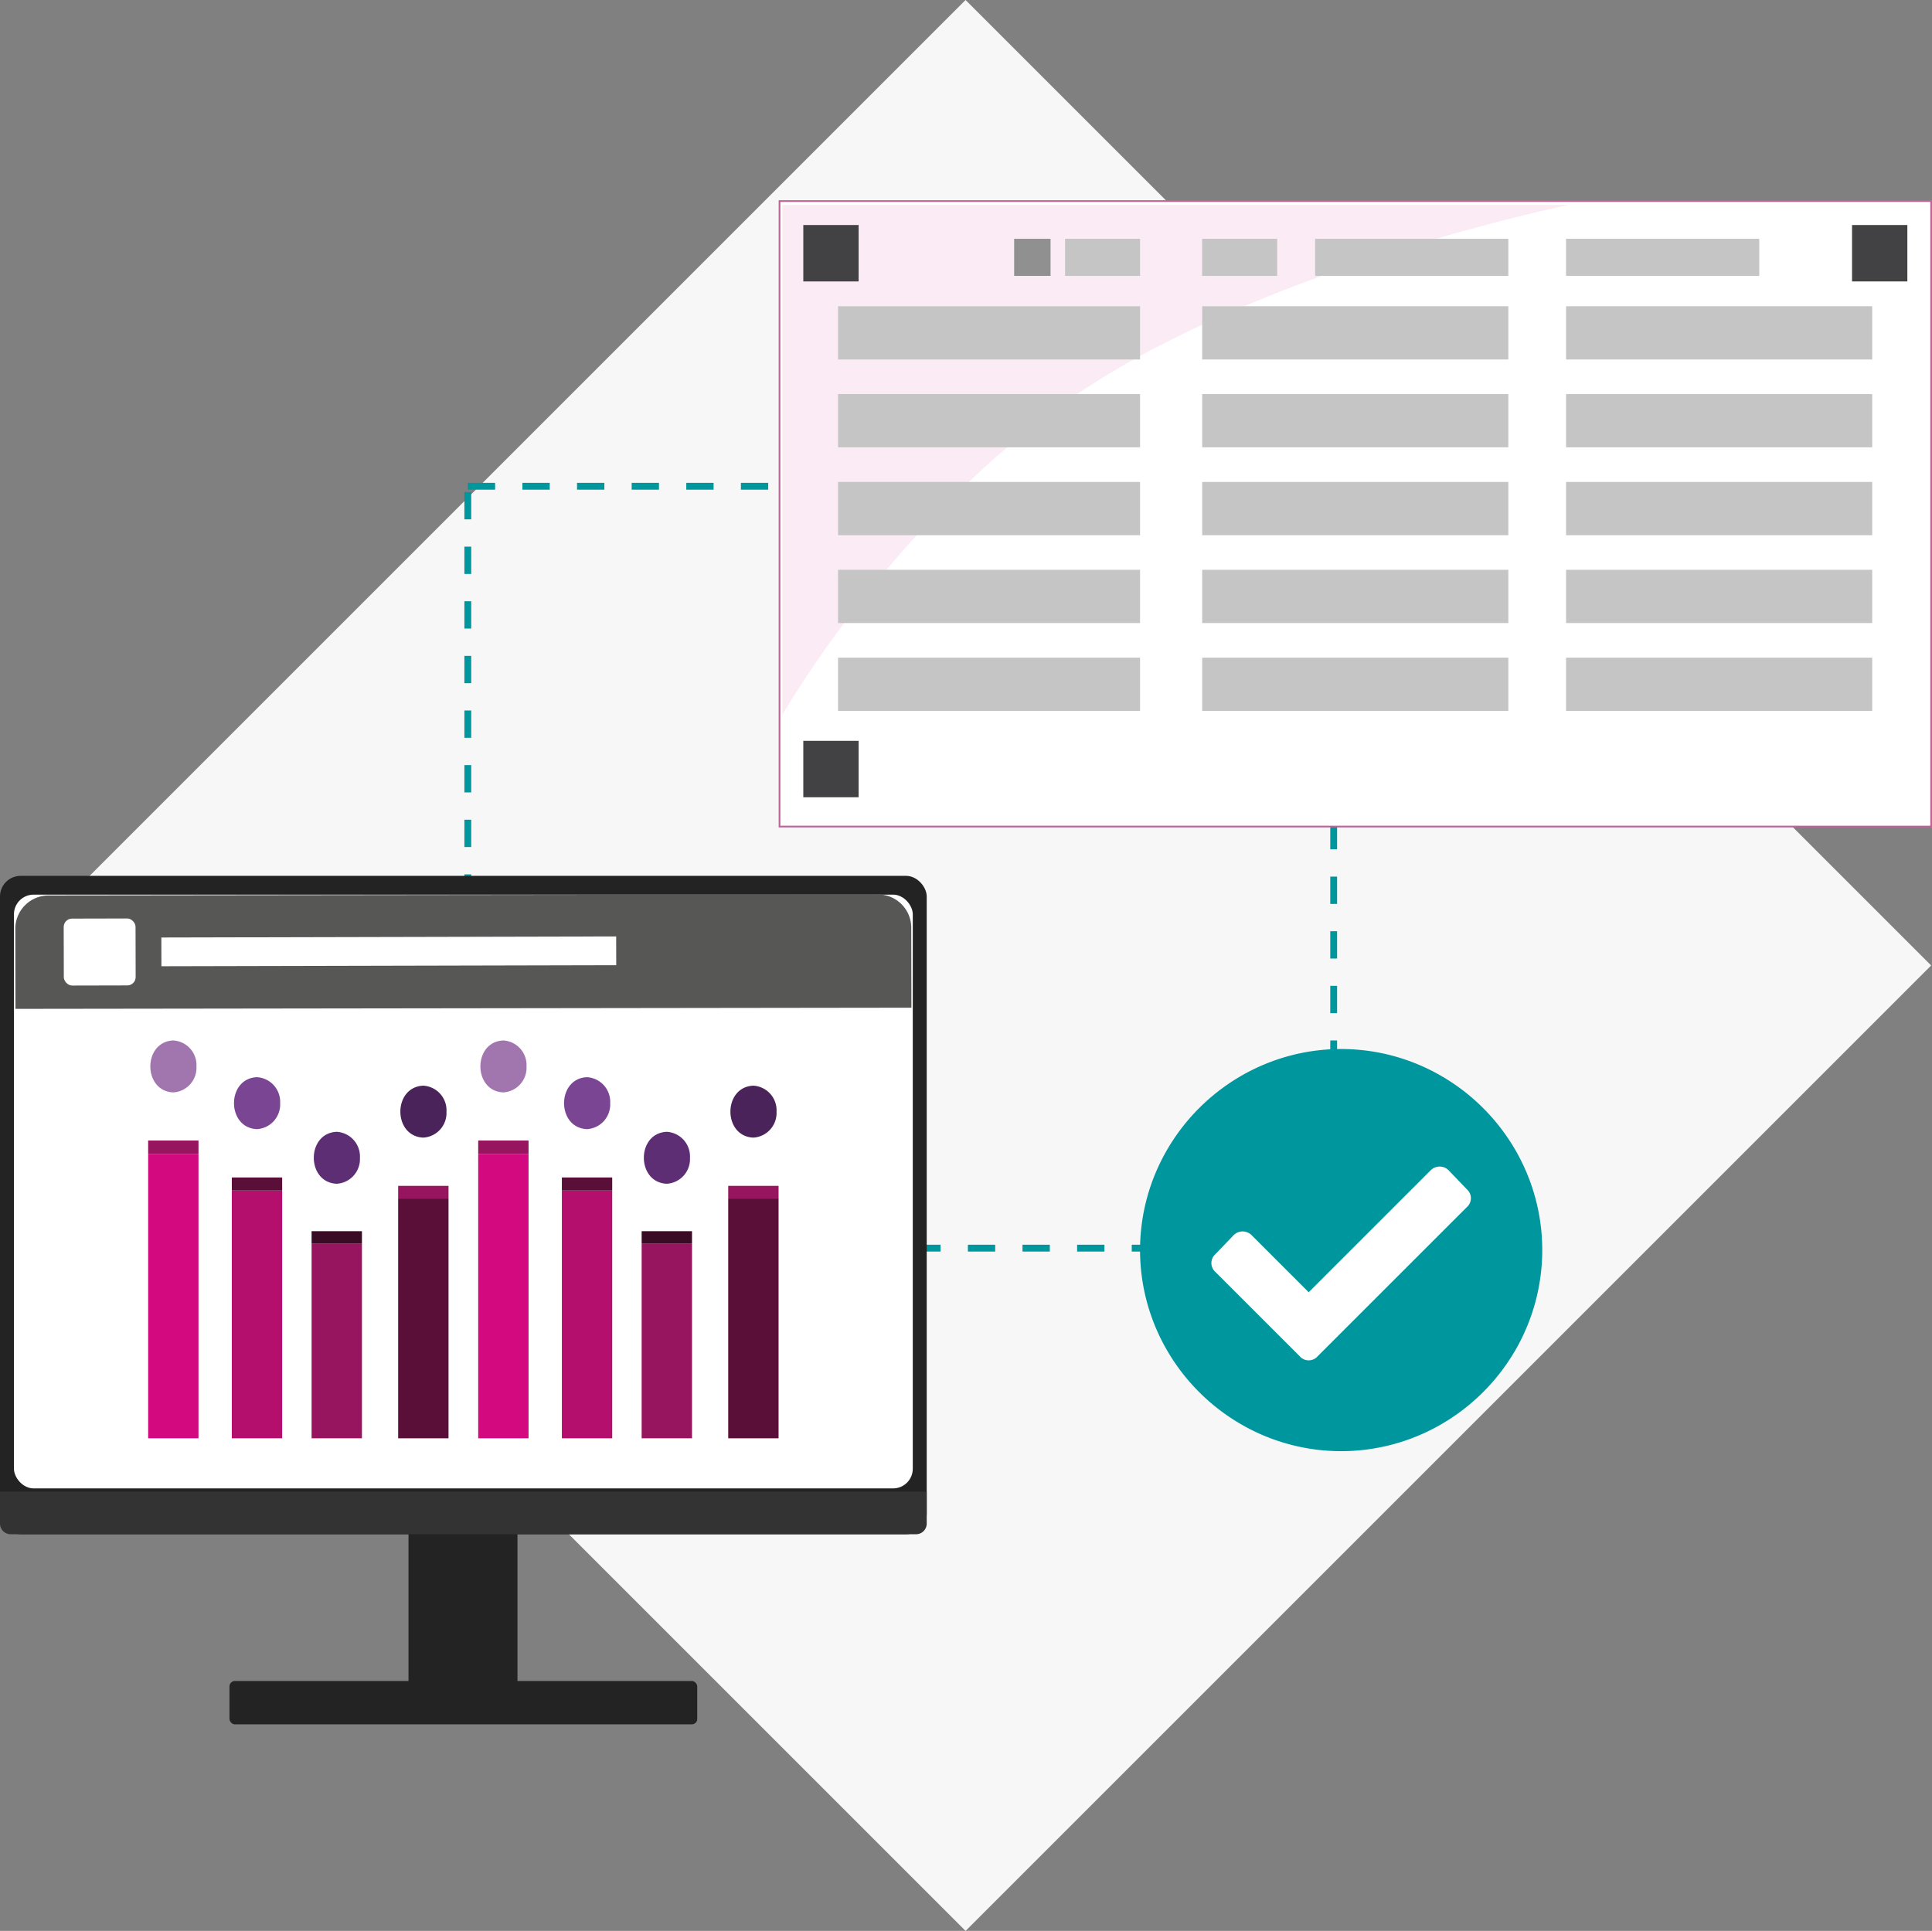
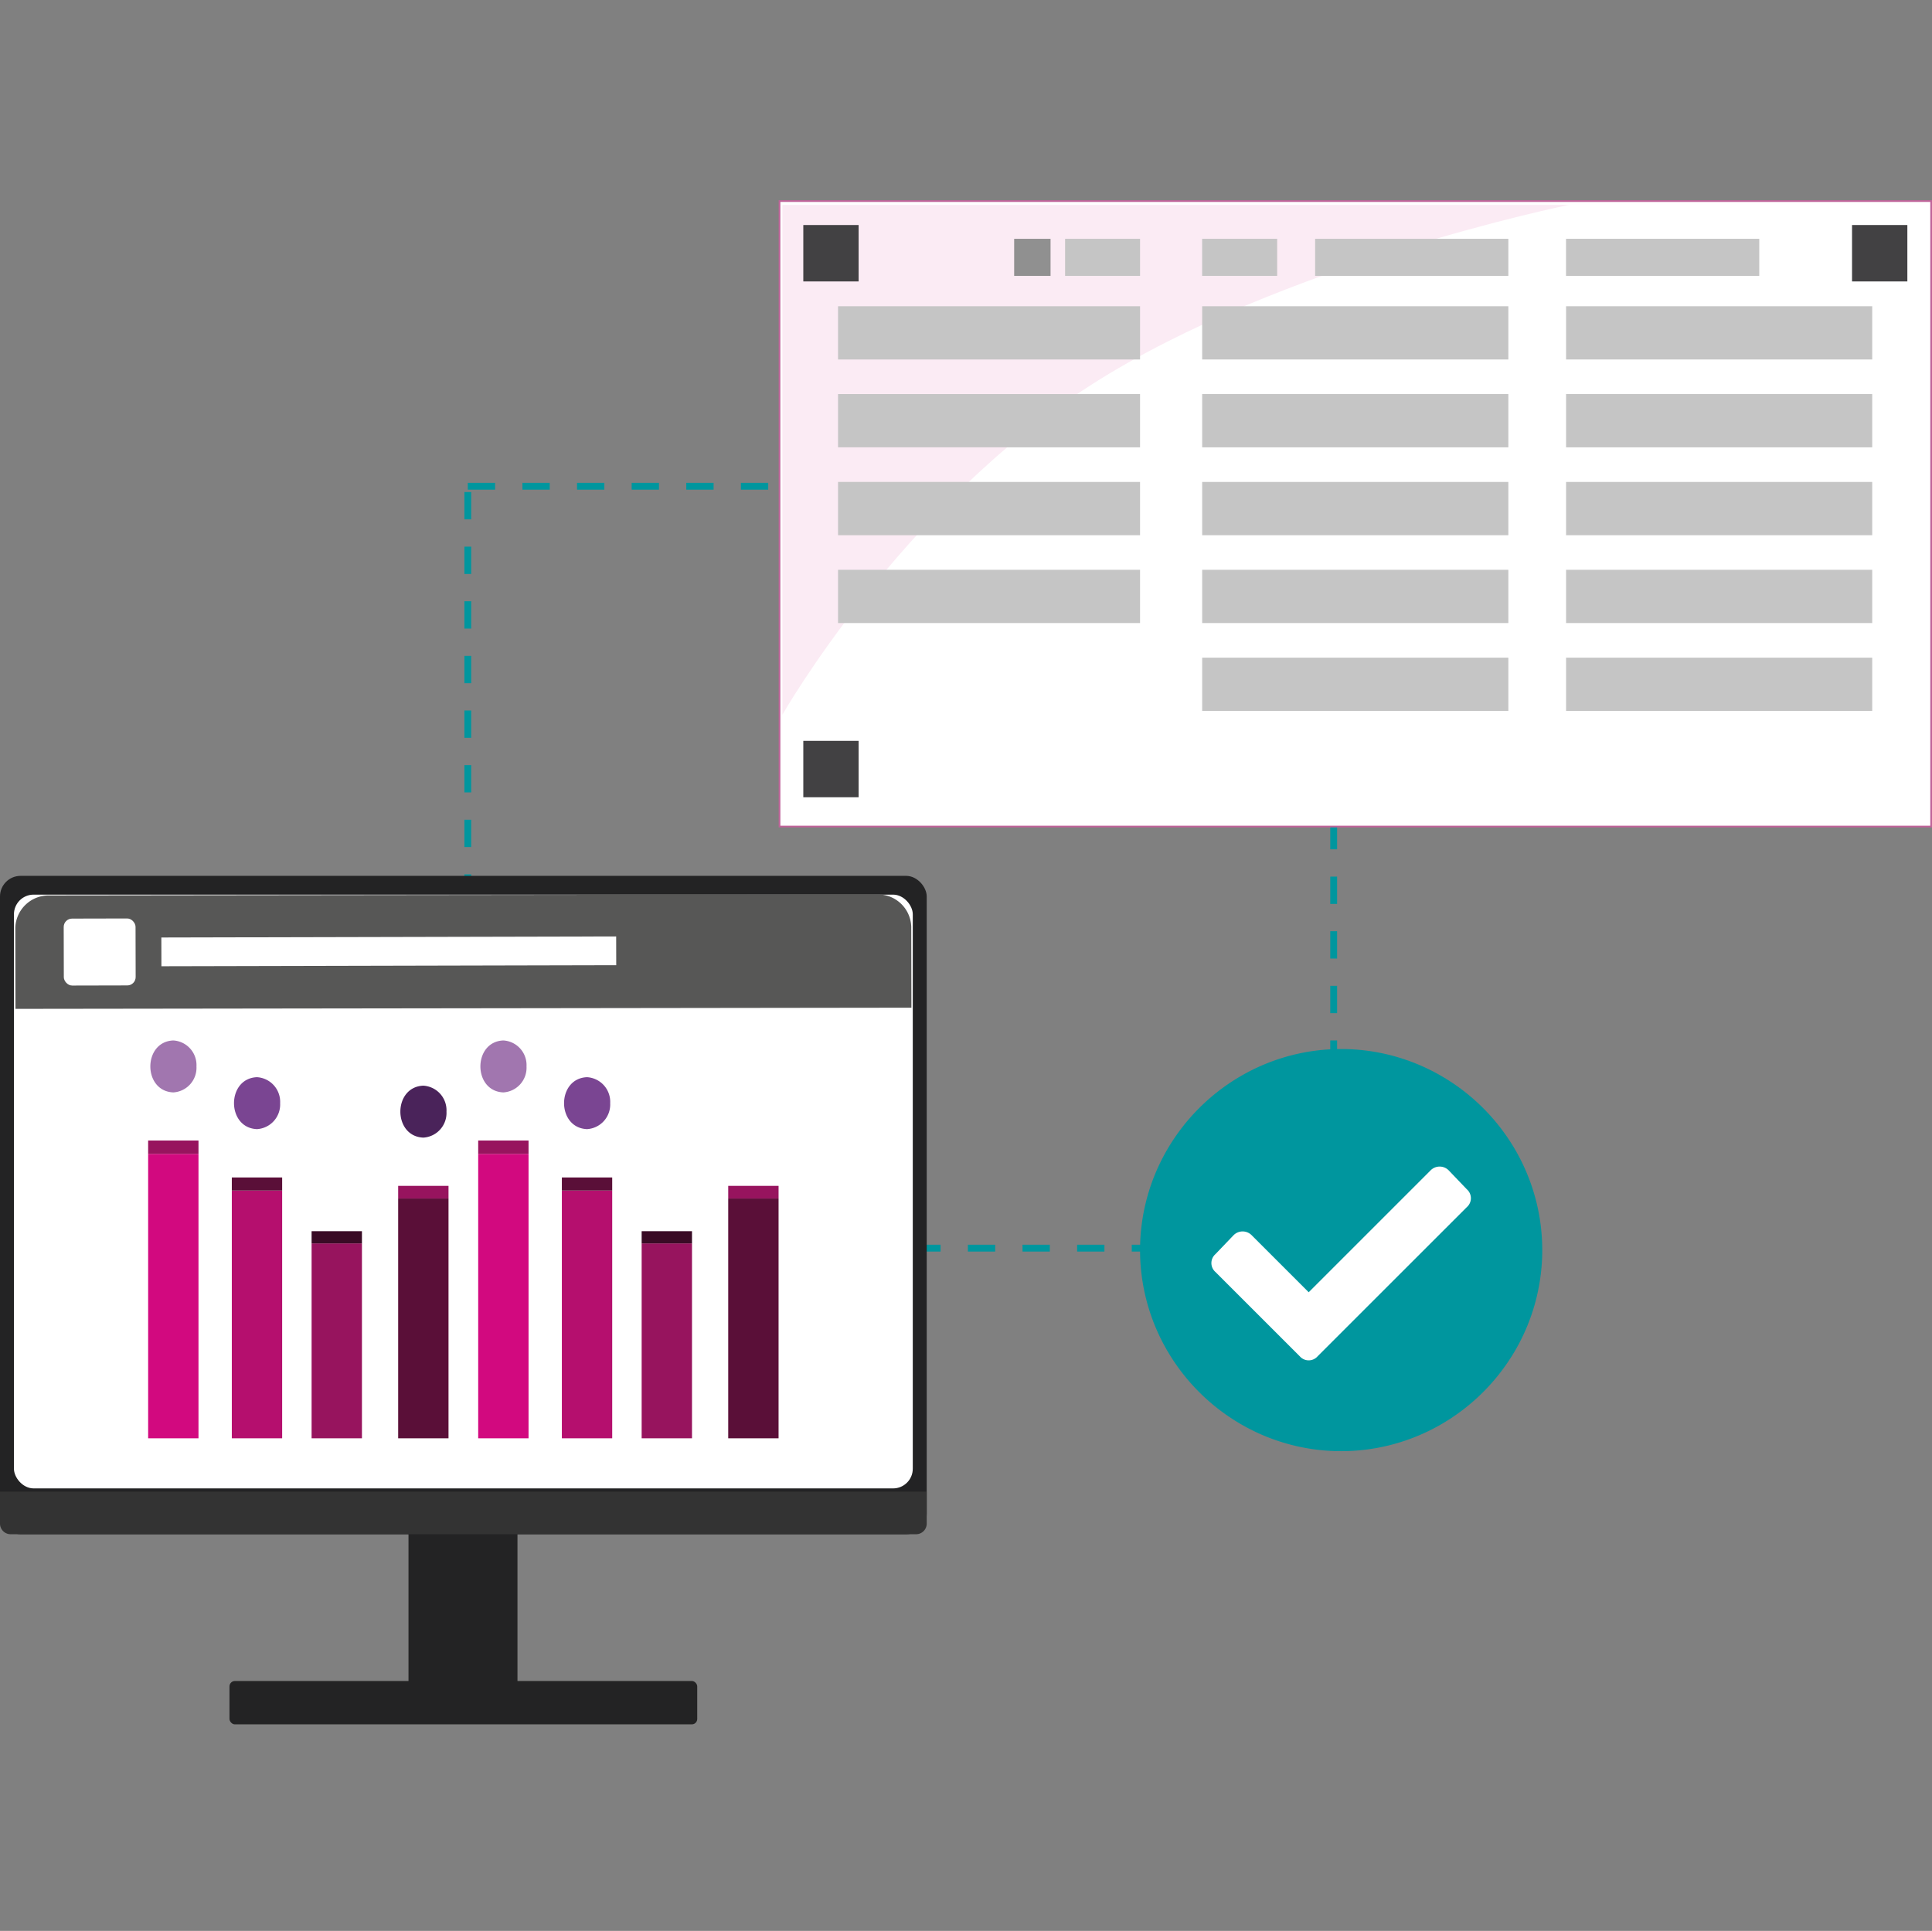
<svg xmlns="http://www.w3.org/2000/svg" width="282.968" height="282.843" viewBox="0 0 282.968 282.843">
  <rect x="0" y="0" width="282.968" height="282.843" fill="#808080" stroke="none" />
  <g id="Grupo_12990" data-name="Grupo 12990" transform="translate(-1245 -1558.579)">
-     <rect id="Rectángulo_20658" data-name="Rectángulo 20658" width="200" height="200" transform="translate(1245 1700) rotate(-45)" fill="#f7f7f7" />
    <g id="Grupo_13668" data-name="Grupo 13668" transform="translate(871.513 1158.002)">
      <rect id="Rectángulo_21001" data-name="Rectángulo 21001" width="126.821" height="111.602" transform="translate(442.003 471.805)" fill="none" stroke="#00969e" stroke-miterlimit="10" stroke-width="1" stroke-dasharray="4" />
      <g id="Grupo_13653" data-name="Grupo 13653" transform="translate(487.659 430.03)">
        <rect id="Rectángulo_21002" data-name="Rectángulo 21002" width="168.671" height="91.622" fill="#fff" stroke="#bf6399" stroke-miterlimit="10" stroke-width="0.25" />
        <path id="Trazado_13040" data-name="Trazado 13040" d="M533.856,430.253H418.665V504.93s17.42-30.539,45.255-48.339S533.856,430.253,533.856,430.253Z" transform="translate(-418.247 -429.688)" fill="#fbebf4" />
        <rect id="Rectángulo_21003" data-name="Rectángulo 21003" width="8.102" height="8.263" transform="translate(3.483 3.509)" fill="#424143" />
        <rect id="Rectángulo_21004" data-name="Rectángulo 21004" width="8.102" height="8.263" transform="translate(157.084 3.509)" fill="#424143" />
        <rect id="Rectángulo_21005" data-name="Rectángulo 21005" width="8.102" height="8.263" transform="translate(3.483 79.067)" fill="#424143" />
        <rect id="Rectángulo_21006" data-name="Rectángulo 21006" width="5.33" height="5.432" transform="translate(34.366 5.527)" fill="#909090" />
        <rect id="Rectángulo_21007" data-name="Rectángulo 21007" width="10.979" height="5.432" transform="translate(41.826 5.527)" fill="#c5c5c5" />
        <rect id="Rectángulo_21008" data-name="Rectángulo 21008" width="10.99" height="5.432" transform="translate(61.896 5.527)" fill="#c5c5c5" />
        <rect id="Rectángulo_21009" data-name="Rectángulo 21009" width="28.301" height="5.432" transform="translate(78.445 5.527)" fill="#c5c5c5" />
        <rect id="Rectángulo_21010" data-name="Rectángulo 21010" width="28.301" height="5.432" transform="translate(115.195 5.527)" fill="#c5c5c5" />
        <rect id="Rectángulo_21011" data-name="Rectángulo 21011" width="44.232" height="7.798" transform="translate(8.573 15.406)" fill="#c5c5c5" />
        <rect id="Rectángulo_21012" data-name="Rectángulo 21012" width="44.232" height="7.801" transform="translate(8.573 28.272)" fill="#c5c5c5" />
        <rect id="Rectángulo_21013" data-name="Rectángulo 21013" width="44.232" height="7.805" transform="translate(8.573 41.142)" fill="#c5c5c5" />
        <rect id="Rectángulo_21014" data-name="Rectángulo 21014" width="44.232" height="7.801" transform="translate(8.573 54.012)" fill="#c5c5c5" />
-         <rect id="Rectángulo_21015" data-name="Rectángulo 21015" width="44.232" height="7.801" transform="translate(8.573 66.882)" fill="#c5c5c5" />
        <rect id="Rectángulo_21016" data-name="Rectángulo 21016" width="44.844" height="7.798" transform="translate(61.902 15.406)" fill="#c5c5c5" />
        <rect id="Rectángulo_21017" data-name="Rectángulo 21017" width="44.844" height="7.801" transform="translate(61.902 28.272)" fill="#c5c5c5" />
        <rect id="Rectángulo_21018" data-name="Rectángulo 21018" width="44.844" height="7.805" transform="translate(61.902 41.142)" fill="#c5c5c5" />
        <rect id="Rectángulo_21019" data-name="Rectángulo 21019" width="44.844" height="7.801" transform="translate(61.902 54.012)" fill="#c5c5c5" />
        <rect id="Rectángulo_21020" data-name="Rectángulo 21020" width="44.844" height="7.801" transform="translate(61.902 66.882)" fill="#c5c5c5" />
        <rect id="Rectángulo_21021" data-name="Rectángulo 21021" width="44.84" height="7.798" transform="translate(115.199 15.406)" fill="#c5c5c5" />
        <rect id="Rectángulo_21022" data-name="Rectángulo 21022" width="44.84" height="7.801" transform="translate(115.199 28.272)" fill="#c5c5c5" />
        <rect id="Rectángulo_21023" data-name="Rectángulo 21023" width="44.84" height="7.805" transform="translate(115.199 41.142)" fill="#c5c5c5" />
        <rect id="Rectángulo_21024" data-name="Rectángulo 21024" width="44.84" height="7.801" transform="translate(115.199 54.012)" fill="#c5c5c5" />
        <rect id="Rectángulo_21025" data-name="Rectángulo 21025" width="44.84" height="7.801" transform="translate(115.199 66.882)" fill="#c5c5c5" />
      </g>
      <g id="Grupo_13666" data-name="Grupo 13666" transform="translate(373.487 528.874)">
        <g id="Grupo_13654" data-name="Grupo 13654" transform="translate(0.501 1.494)">
          <path id="Trazado_13041" data-name="Trazado 13041" d="M506.543,558.293H505.33V471.316a.287.287,0,0,0-.264-.307H375.159a.288.288,0,0,0-.264.307v86.611h-1.21V471.316a1.619,1.619,0,0,1,1.474-1.727H505.066a1.619,1.619,0,0,1,1.476,1.727Z" transform="translate(-373.685 -469.589)" fill="#4a494a" />
        </g>
        <g id="Grupo_13665" data-name="Grupo 13665">
          <g id="Grupo_13660" data-name="Grupo 13660">
            <g id="Grupo_13655" data-name="Grupo 13655" transform="translate(33.61 117.938)">
              <rect id="Rectángulo_21026" data-name="Rectángulo 21026" width="68.51" height="6.347" rx="0.792" fill="#232324" />
            </g>
            <g id="Grupo_13656" data-name="Grupo 13656" transform="translate(59.829 94.708)">
              <rect id="Rectángulo_21027" data-name="Rectángulo 21027" width="15.962" height="25.801" fill="#232324" />
            </g>
            <g id="Grupo_13657" data-name="Grupo 13657">
              <rect id="Rectángulo_21028" data-name="Rectángulo 21028" width="135.731" height="96.438" rx="3.018" fill="#232324" />
            </g>
            <g id="Grupo_13658" data-name="Grupo 13658" transform="translate(2.042 2.749)">
              <rect id="Rectángulo_21029" data-name="Rectángulo 21029" width="131.647" height="86.976" rx="2.883" fill="#fff" />
            </g>
            <g id="Grupo_13659" data-name="Grupo 13659" transform="translate(0 90.198)">
              <path id="Rectángulo_21030" data-name="Rectángulo 21030" d="M0,0H135.731a0,0,0,0,1,0,0V4.682a1.558,1.558,0,0,1-1.558,1.558H1.558A1.558,1.558,0,0,1,0,4.682V0A0,0,0,0,1,0,0Z" fill="#333" />
            </g>
          </g>
          <g id="Grupo_13663" data-name="Grupo 13663" transform="translate(21.698 24.114)">
            <g id="Grupo_13661" data-name="Grupo 13661">
              <rect id="Rectángulo_21031" data-name="Rectángulo 21031" width="7.374" height="36.293" transform="translate(12.254 21.979)" fill="#b50f6e" />
              <rect id="Rectángulo_21032" data-name="Rectángulo 21032" width="7.374" height="28.547" transform="translate(23.94 29.725)" fill="#97145e" />
              <rect id="Rectángulo_21033" data-name="Rectángulo 21033" width="7.374" height="35.124" transform="translate(36.619 23.149)" fill="#5a0f38" />
              <rect id="Rectángulo_21034" data-name="Rectángulo 21034" width="7.374" height="41.665" transform="translate(0 16.608)" fill="#d2097f" />
              <rect id="Rectángulo_21035" data-name="Rectángulo 21035" width="7.374" height="1.916" transform="translate(12.254 20.064)" fill="#5a0f38" />
              <rect id="Rectángulo_21036" data-name="Rectángulo 21036" width="7.374" height="1.789" transform="translate(23.94 27.936)" fill="#390b25" />
              <rect id="Rectángulo_21037" data-name="Rectángulo 21037" width="7.374" height="1.854" transform="translate(36.619 21.295)" fill="#97145e" />
              <rect id="Rectángulo_21038" data-name="Rectángulo 21038" width="7.374" height="1.954" transform="translate(0 14.654)" fill="#97145e" />
              <path id="Trazado_13042" data-name="Trazado 13042" d="M388.924,482.312a3.615,3.615,0,0,1-3.389,3.8c-4.49-.175-4.487-7.437,0-7.609A3.614,3.614,0,0,1,388.924,482.312Z" transform="translate(-381.847 -478.507)" fill="#a176af" />
              <path id="Trazado_13043" data-name="Trazado 13043" d="M393.755,484.433a3.614,3.614,0,0,1-3.389,3.8c-4.489-.172-4.487-7.437,0-7.609A3.615,3.615,0,0,1,393.755,484.433Z" transform="translate(-374.424 -475.248)" fill="#7a4592" />
-               <path id="Trazado_13044" data-name="Trazado 13044" d="M398.364,487.588a3.617,3.617,0,0,1-3.391,3.8c-4.487-.175-4.487-7.437,0-7.609A3.616,3.616,0,0,1,398.364,487.588Z" transform="translate(-367.346 -470.401)" fill="#5d2e73" />
              <path id="Trazado_13045" data-name="Trazado 13045" d="M403.36,484.923a3.615,3.615,0,0,1-3.389,3.8c-4.487-.175-4.487-7.437,0-7.609A3.614,3.614,0,0,1,403.36,484.923Z" transform="translate(-359.665 -474.495)" fill="#4a235a" />
            </g>
            <g id="Grupo_13662" data-name="Grupo 13662" transform="translate(48.341)">
              <rect id="Rectángulo_21039" data-name="Rectángulo 21039" width="7.374" height="36.293" transform="translate(12.254 21.979)" fill="#b50f6e" />
              <rect id="Rectángulo_21040" data-name="Rectángulo 21040" width="7.374" height="28.547" transform="translate(23.94 29.725)" fill="#97145e" />
              <rect id="Rectángulo_21041" data-name="Rectángulo 21041" width="7.374" height="35.124" transform="translate(36.619 23.149)" fill="#5a0f38" />
              <rect id="Rectángulo_21042" data-name="Rectángulo 21042" width="7.374" height="41.665" transform="translate(0 16.608)" fill="#d2097f" />
              <rect id="Rectángulo_21043" data-name="Rectángulo 21043" width="7.374" height="1.916" transform="translate(12.254 20.064)" fill="#5a0f38" />
              <rect id="Rectángulo_21044" data-name="Rectángulo 21044" width="7.374" height="1.789" transform="translate(23.94 27.936)" fill="#390b25" />
              <rect id="Rectángulo_21045" data-name="Rectángulo 21045" width="7.374" height="1.854" transform="translate(36.619 21.295)" fill="#97145e" />
              <rect id="Rectángulo_21046" data-name="Rectángulo 21046" width="7.374" height="1.954" transform="translate(0 14.654)" fill="#97145e" />
              <path id="Trazado_13046" data-name="Trazado 13046" d="M407.983,482.312a3.616,3.616,0,0,1-3.391,3.8c-4.487-.175-4.484-7.437,0-7.609A3.614,3.614,0,0,1,407.983,482.312Z" transform="translate(-400.906 -478.507)" fill="#a176af" />
              <path id="Trazado_13047" data-name="Trazado 13047" d="M412.814,484.433a3.614,3.614,0,0,1-3.389,3.8c-4.49-.172-4.487-7.437,0-7.609A3.615,3.615,0,0,1,412.814,484.433Z" transform="translate(-393.483 -475.248)" fill="#7a4592" />
-               <path id="Trazado_13048" data-name="Trazado 13048" d="M417.42,487.588a3.615,3.615,0,0,1-3.389,3.8c-4.487-.175-4.487-7.437,0-7.609A3.614,3.614,0,0,1,417.42,487.588Z" transform="translate(-386.404 -470.401)" fill="#5d2e73" />
-               <path id="Trazado_13049" data-name="Trazado 13049" d="M422.42,484.923a3.615,3.615,0,0,1-3.389,3.8c-4.49-.175-4.487-7.437,0-7.609A3.614,3.614,0,0,1,422.42,484.923Z" transform="translate(-378.724 -474.495)" fill="#4a235a" />
            </g>
          </g>
          <g id="Grupo_13664" data-name="Grupo 13664" transform="translate(2.244 2.724)">
            <path id="Trazado_13050" data-name="Trazado 13050" d="M505.614,486.662l-131.219.17-.023-11.868a4.882,4.882,0,0,1,5-4.743l121.2-.147a4.874,4.874,0,0,1,5.019,4.72Z" transform="translate(-374.372 -470.074)" fill="#575756" />
            <rect id="Rectángulo_21047" data-name="Rectángulo 21047" width="10.522" height="9.807" rx="1.224" transform="translate(7.083 3.539) rotate(-0.132)" fill="#fff" />
            <rect id="Rectángulo_21048" data-name="Rectángulo 21048" width="66.615" height="4.211" transform="translate(21.388 6.304) rotate(-0.132)" fill="#fff" />
          </g>
        </g>
      </g>
      <g id="Grupo_13667" data-name="Grupo 13667" transform="translate(540.461 554.238)">
        <circle id="Elipse_804" data-name="Elipse 804" cx="23.849" cy="23.849" r="23.849" transform="translate(5.606 5.605)" fill="#fff" />
        <path id="Trazado_13051" data-name="Trazado 13051" d="M494.249,523.182A29.784,29.784,0,0,1,483.5,533.929a29.237,29.237,0,0,1-29.453,0A29.764,29.764,0,0,1,443.3,523.182a29.242,29.242,0,0,1,0-29.455,29.745,29.745,0,0,1,10.749-10.747,29.237,29.237,0,0,1,29.453,0,29.765,29.765,0,0,1,10.749,10.747,29.258,29.258,0,0,1,0,29.455Zm-7.067-21.022a1.734,1.734,0,0,0,0-2.612l-2.615-2.732a1.863,1.863,0,0,0-2.732,0l-17.813,17.813-8.314-8.312a1.863,1.863,0,0,0-2.732,0l-2.613,2.729a1.737,1.737,0,0,0,0,2.615l12.352,12.35a1.734,1.734,0,0,0,2.612,0Z" transform="translate(-439.318 -479)" fill="#00969e" />
      </g>
    </g>
  </g>
</svg>